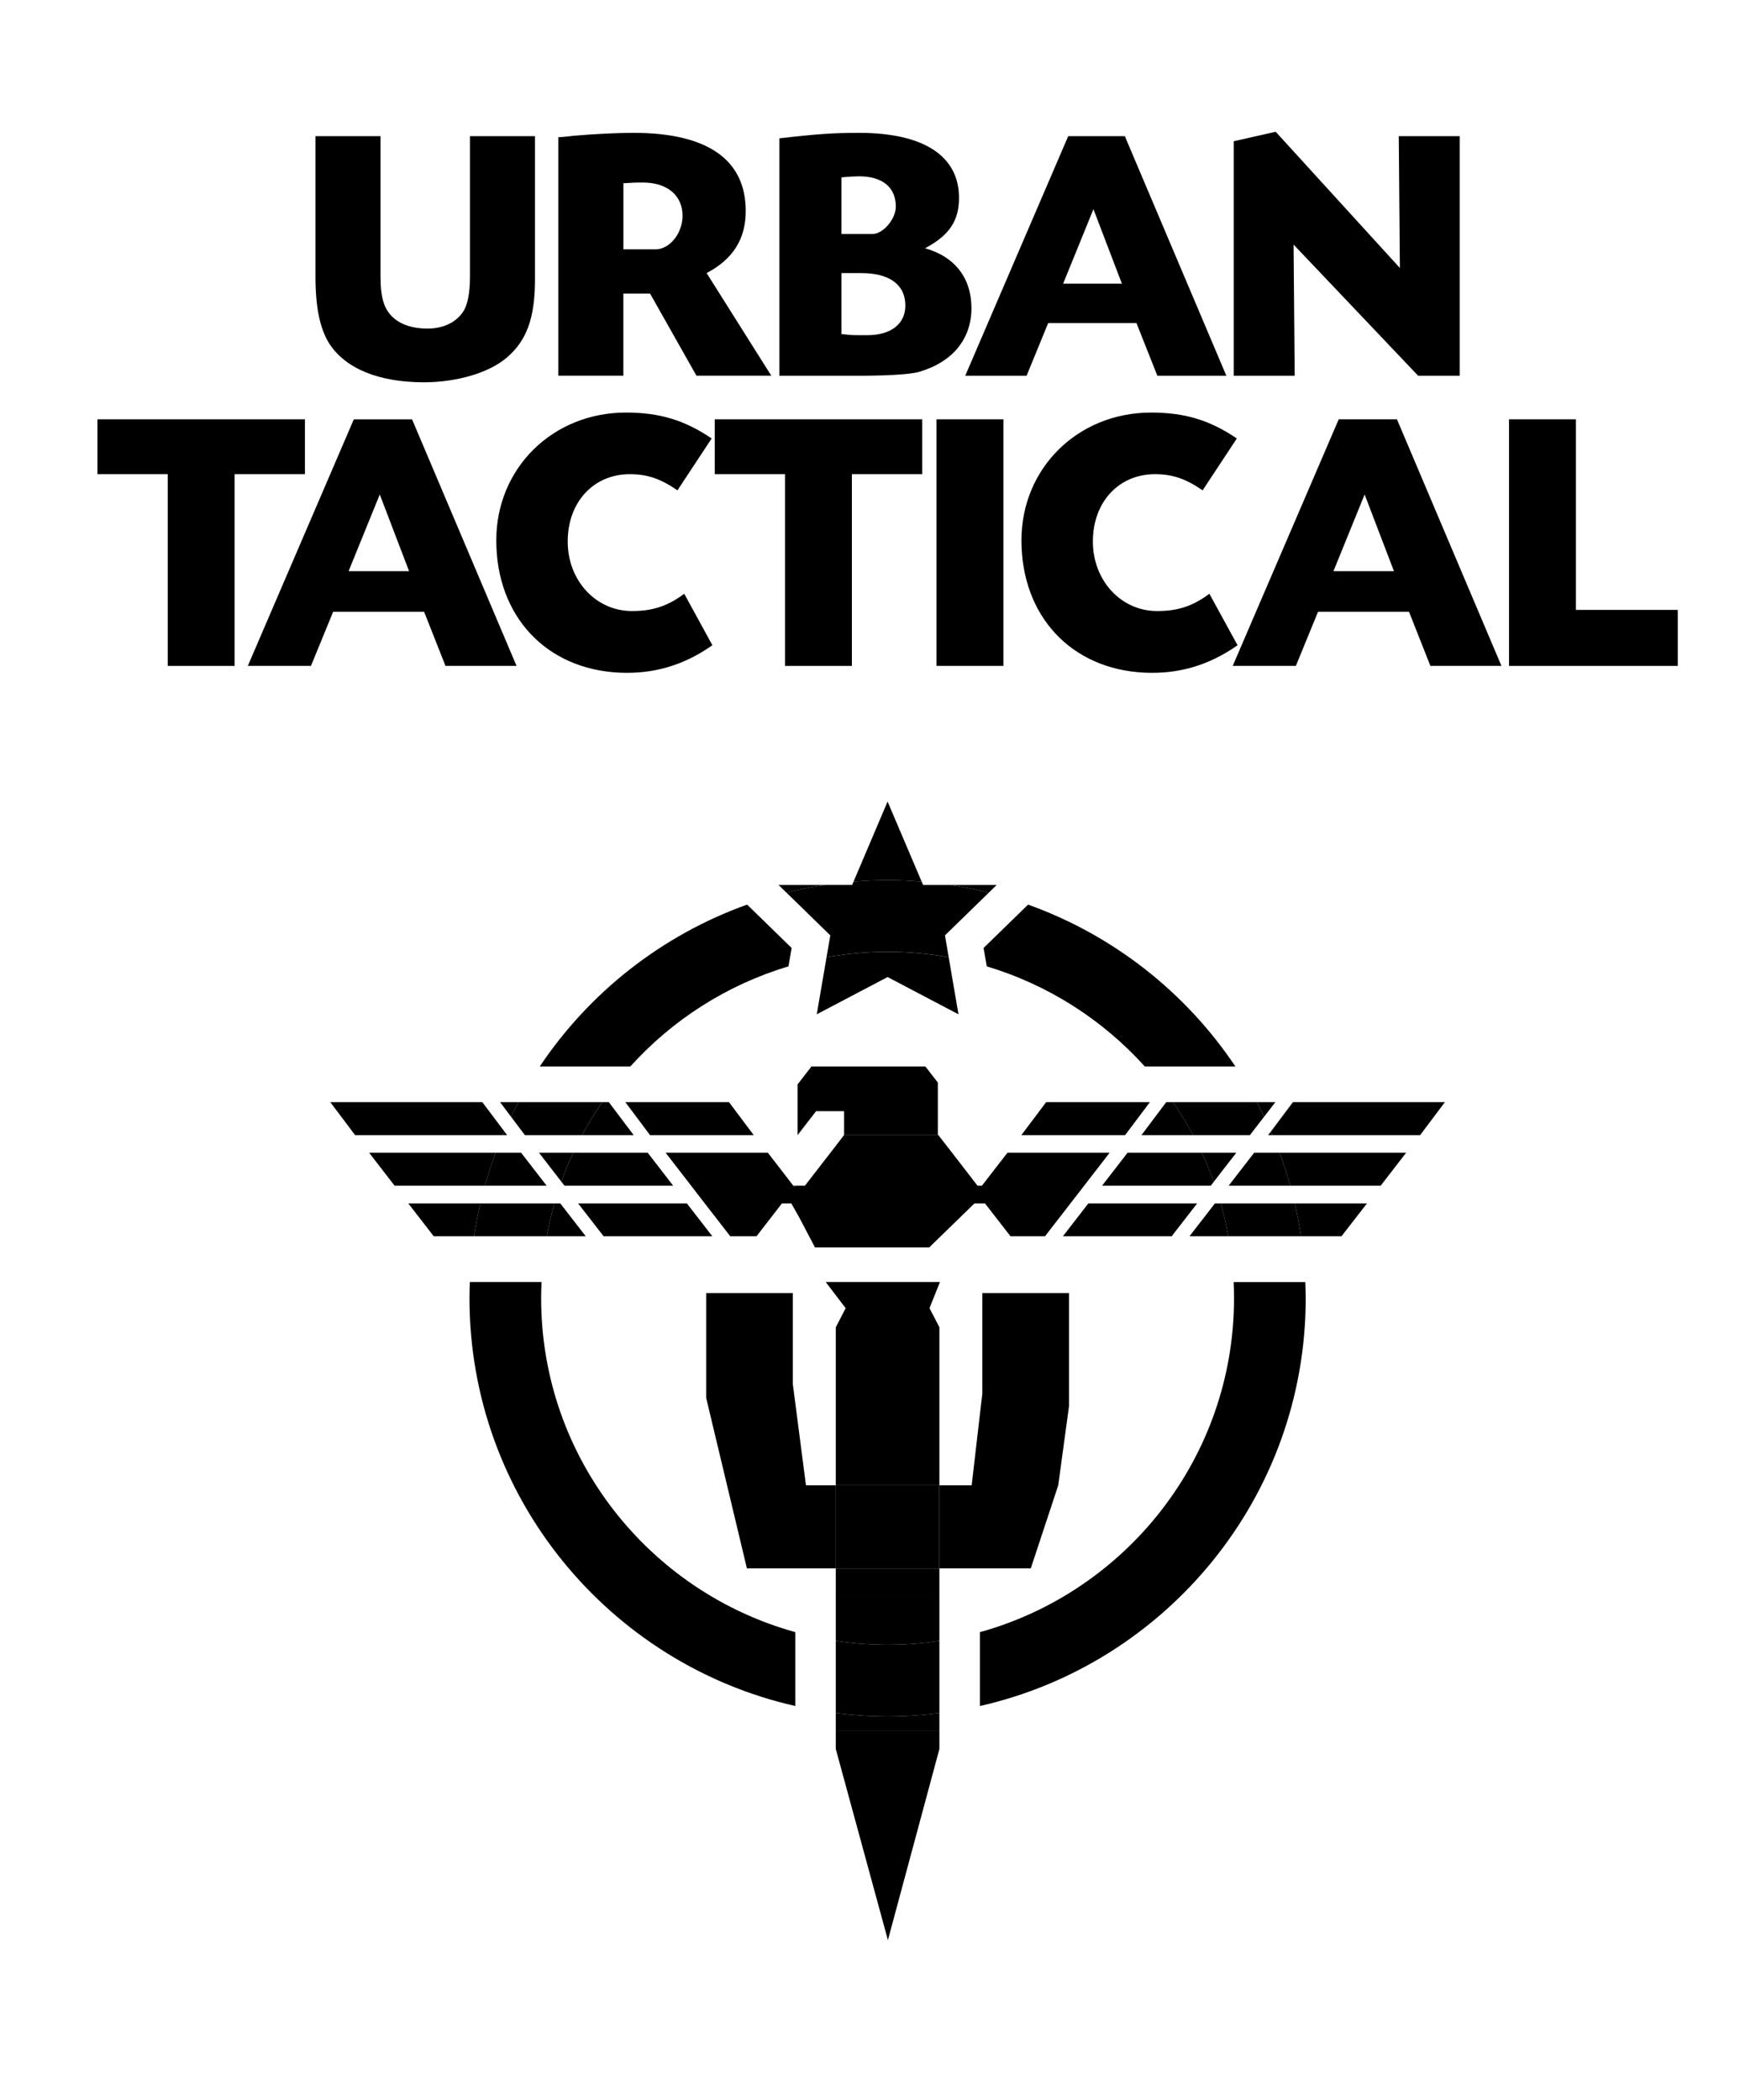
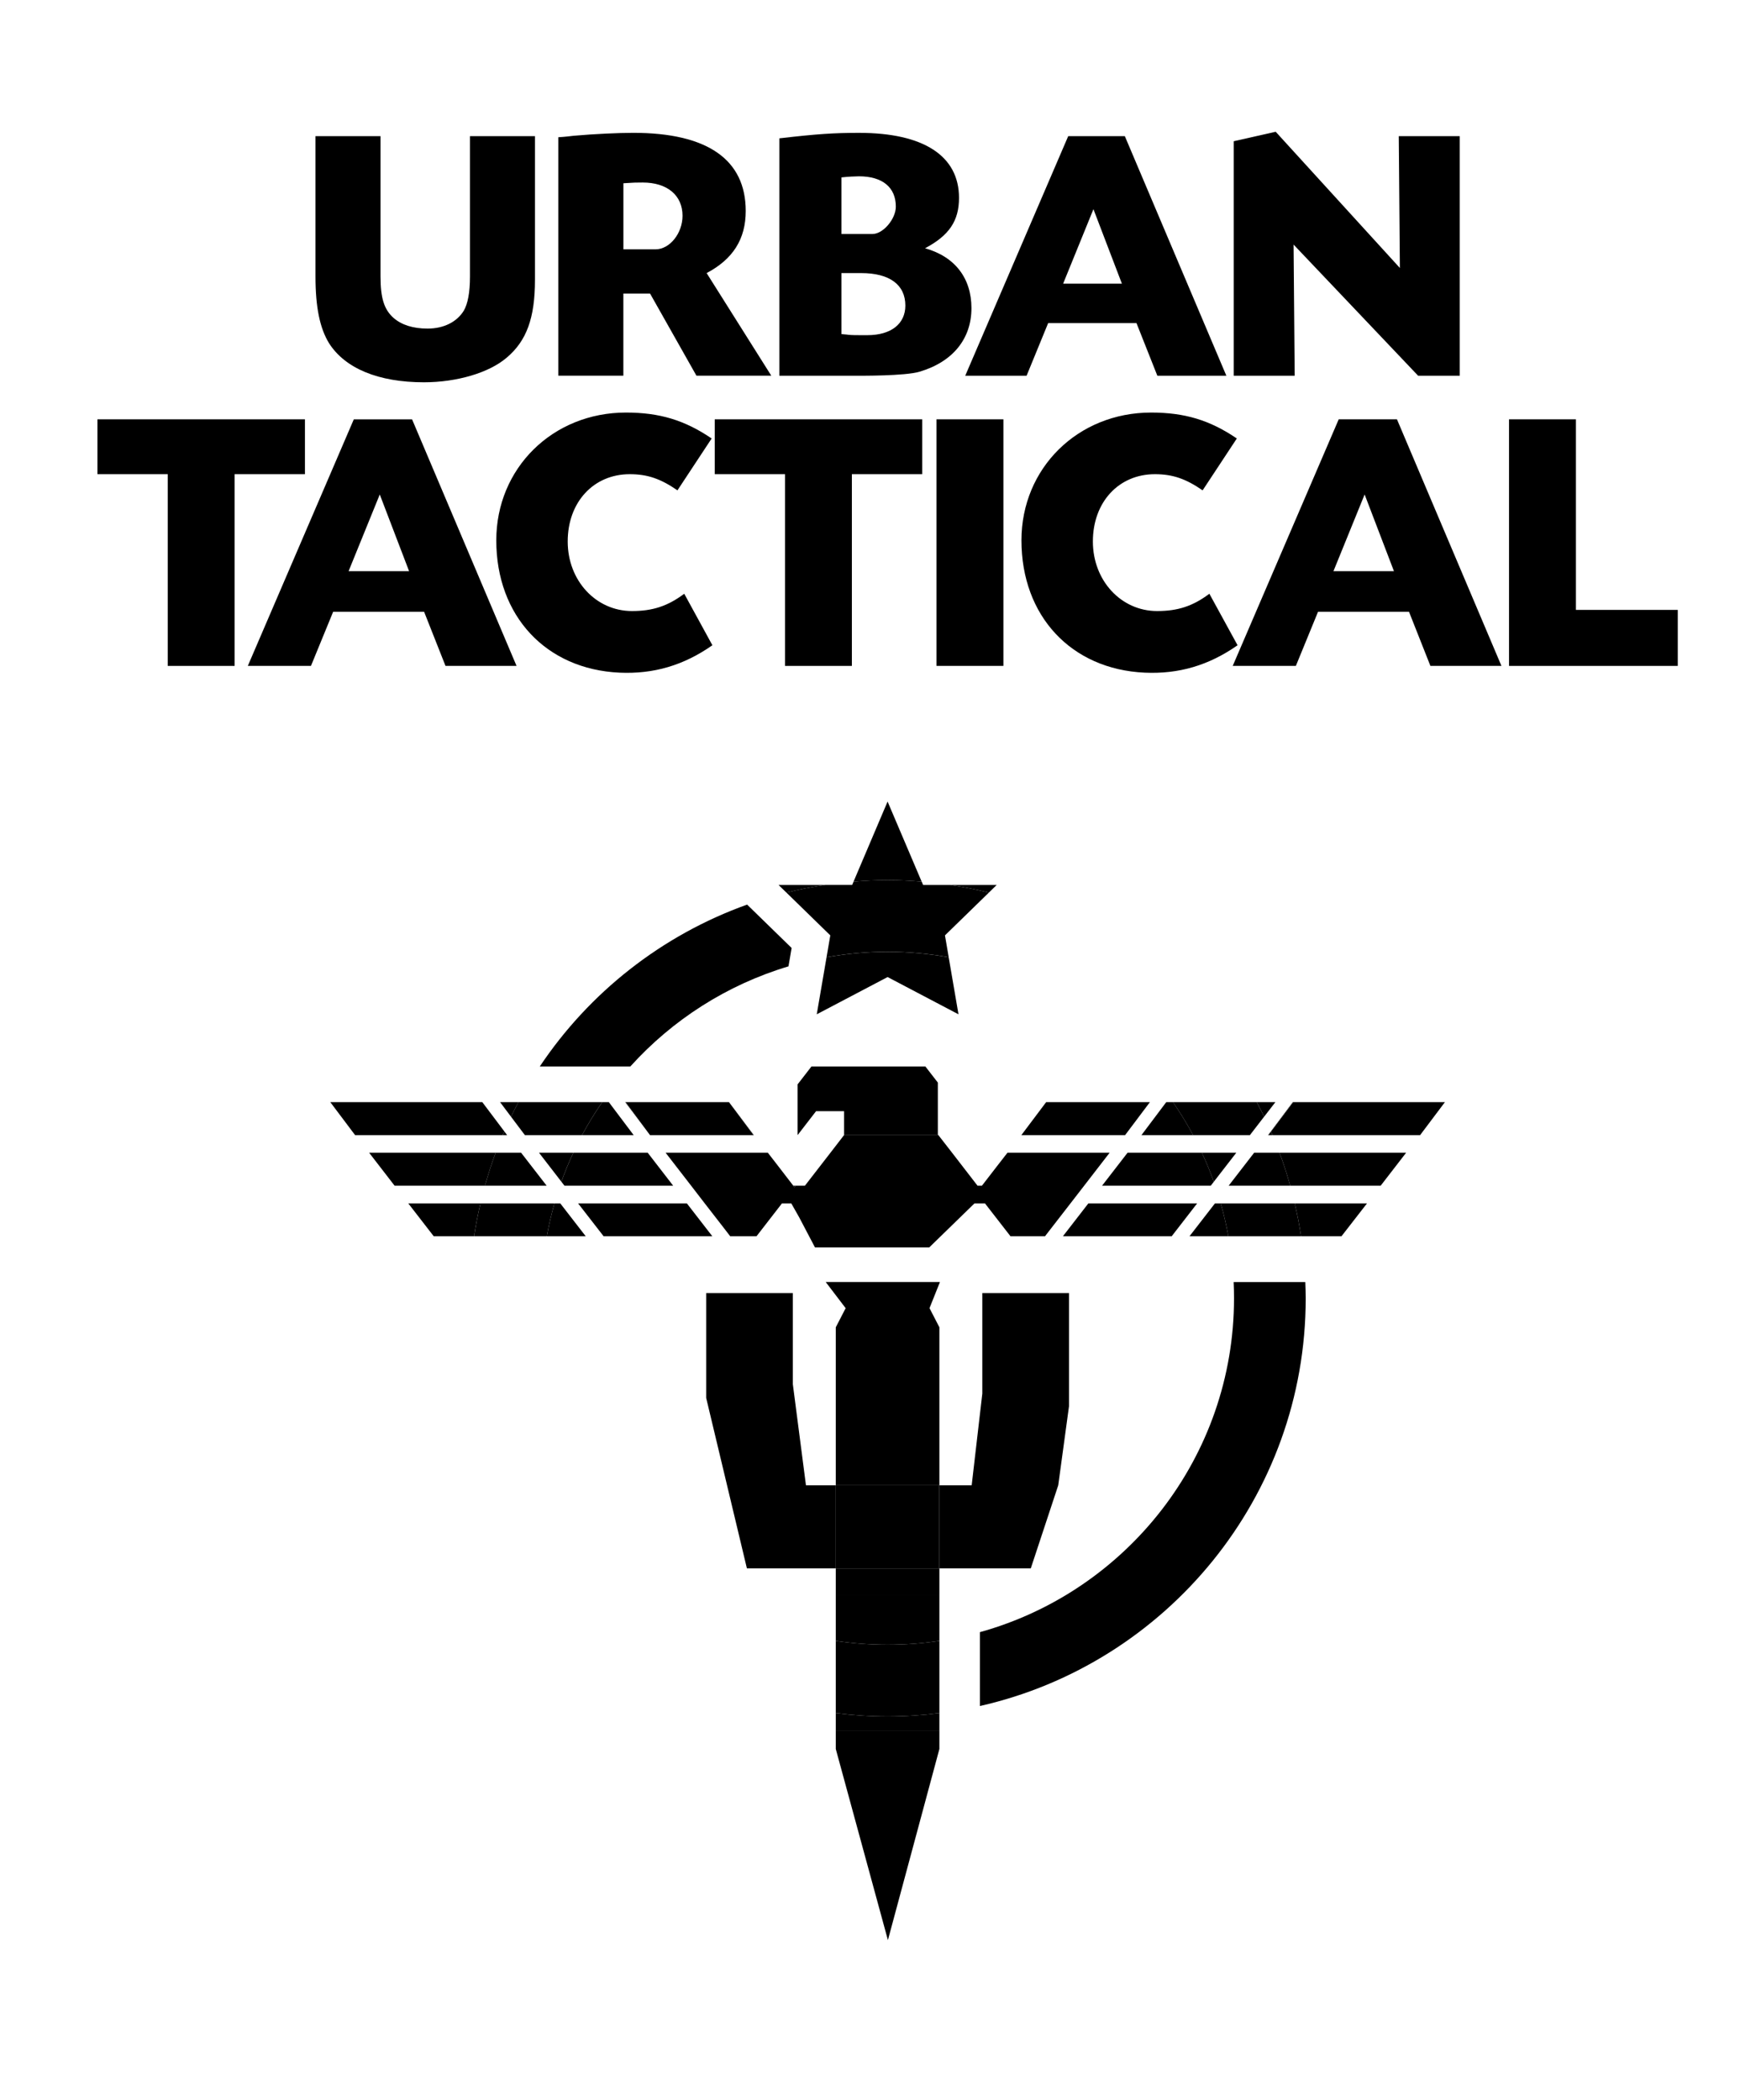
<svg xmlns="http://www.w3.org/2000/svg" version="1.1" id="Ebene_1" x="0px" y="0px" width="96.666px" height="116.667px" viewBox="0 0 96.666 116.667" xml:space="preserve">
  <g>
    <polygon points="16.941,23.293 5.414,23.293 5.414,26.342 9.318,26.342 9.318,36.992 13.035,36.992 13.035,26.342 16.941,26.342     " />
    <path d="M18.508,33.985h5.053l1.189,3.007h3.947l-5.805-13.698h-3.236l-5.889,13.698h3.508L18.508,33.985z M21.098,27.469   l1.629,4.26h-3.361L21.098,27.469z" />
    <path d="M34.984,26.342c0.982,0,1.713,0.25,2.652,0.897l1.9-2.881c-1.504-1.023-2.902-1.44-4.762-1.44   c-4.07,0-7.203,3.09-7.203,7.099c0,4.197,2.756,7.163,6.85,7.35c1.879,0.084,3.549-0.396,5.156-1.523l-1.564-2.861   c-0.92,0.689-1.756,0.961-2.902,0.961c-2.006,0-3.572-1.691-3.572-3.863C31.539,27.887,32.98,26.342,34.984,26.342z" />
    <polygon points="47.326,36.992 47.326,26.342 51.232,26.342 51.232,23.293 39.707,23.293 39.707,26.342 43.611,26.342    43.611,36.992  " />
    <rect x="52.027" y="23.293" width="3.717" height="13.698" />
    <path d="M64.16,26.342c0.98,0,1.713,0.25,2.652,0.897l1.9-2.881c-1.504-1.023-2.902-1.44-4.762-1.44   c-4.072,0-7.203,3.09-7.203,7.099c0,4.197,2.756,7.163,6.848,7.35c1.881,0.084,3.551-0.396,5.158-1.523l-1.566-2.861   c-0.918,0.689-1.754,0.961-2.902,0.961c-2.004,0-3.57-1.691-3.57-3.863C60.715,27.887,62.156,26.342,64.16,26.342z" />
    <path d="M74.373,23.293l-5.889,13.698h3.508l1.232-3.007h5.053l1.189,3.007h3.947l-5.805-13.698H74.373z M74.08,31.729l1.732-4.26   l1.629,4.26H74.08z" />
    <polygon points="87.551,33.88 87.551,23.293 83.834,23.293 83.834,36.992 93.209,36.992 93.209,33.88  " />
    <path d="M23.553,21.236c1.826,0,3.611-0.526,4.586-1.359c1.115-0.933,1.582-2.211,1.582-4.341V7.563h-3.611v7.79   c0,0.893-0.121,1.521-0.344,1.906c-0.387,0.629-1.117,0.994-2.01,0.994c-0.811,0-1.439-0.202-1.887-0.588   c-0.527-0.467-0.729-1.095-0.729-2.313v-7.79h-3.613v7.79c0,1.725,0.244,2.881,0.752,3.713   C19.172,20.465,21.018,21.236,23.553,21.236z" />
    <path d="M34.633,16.306h1.48l2.578,4.564h4.158l-3.592-5.7c1.461-0.771,2.172-1.887,2.172-3.449c0-2.86-2.131-4.342-6.25-4.342   c-0.811,0-2.17,0.062-3.307,0.163c-0.182,0.021-0.486,0.061-0.852,0.081v13.247h3.611V16.306z M34.633,10.18   c0.609-0.041,0.711-0.041,1.074-0.041c1.359,0,2.211,0.71,2.211,1.847c0,0.973-0.709,1.865-1.5,1.865h-1.785V10.18z" />
-     <path d="M51.088,20.648c1.846-0.548,2.881-1.826,2.881-3.53c0-1.663-0.914-2.86-2.578-3.327c1.34-0.71,1.887-1.521,1.887-2.8   c0-2.333-1.967-3.611-5.559-3.611c-1.379,0-2.332,0.062-4.422,0.305v13.187h4.443C47.74,20.871,50.297,20.891,51.088,20.648z    M46.746,9.854c0.365-0.04,0.791-0.06,0.973-0.06c1.299,0,2.049,0.608,2.049,1.684c0,0.689-0.709,1.521-1.297,1.521h-1.725V9.854z    M46.746,18.559V15.17h1.096c1.582,0,2.455,0.648,2.455,1.805c0,1.016-0.793,1.644-2.111,1.644h-0.344c-0.244,0-0.488,0-0.711-0.02   C47.051,18.579,46.908,18.579,46.746,18.559z" />
+     <path d="M51.088,20.648c1.846-0.548,2.881-1.826,2.881-3.53c0-1.663-0.914-2.86-2.578-3.327c1.34-0.71,1.887-1.521,1.887-2.8   c0-2.333-1.967-3.611-5.559-3.611c-1.379,0-2.332,0.062-4.422,0.305v13.187h4.443C47.74,20.871,50.297,20.891,51.088,20.648z    M46.746,9.854c0.365-0.04,0.791-0.06,0.973-0.06c1.299,0,2.049,0.608,2.049,1.684c0,0.689-0.709,1.521-1.297,1.521h-1.725V9.854M46.746,18.559V15.17h1.096c1.582,0,2.455,0.648,2.455,1.805c0,1.016-0.793,1.644-2.111,1.644h-0.344c-0.244,0-0.488,0-0.711-0.02   C47.051,18.579,46.908,18.579,46.746,18.559z" />
    <path d="M57.033,20.871l1.197-2.921h4.908l1.158,2.921h3.834L62.49,7.563h-3.145l-5.721,13.308H57.033z M60.746,11.62l1.582,4.139   h-3.266L60.746,11.62z" />
    <polygon points="71.865,13.587 78.783,20.871 81.096,20.871 81.096,7.563 77.709,7.563 77.77,14.886 70.871,7.319 68.539,7.846    68.539,20.871 71.926,20.871  " />
  </g>
-   <path d="M30.063,72.119c0-0.303,0.01-0.603,0.023-0.902h-3.982c-0.012,0.3-0.021,0.6-0.021,0.902c0,11.046,7.752,20.31,18.1,22.651  v-4.104C36.051,88.415,30.063,80.956,30.063,72.119z" />
  <path d="M43.804,53.682l0.175-1.021l-2.473-2.41c-4.735,1.696-8.77,4.879-11.52,8.996h5.029  C37.351,56.657,40.379,54.708,43.804,53.682z" />
-   <path d="M54.82,53.683c3.422,1.026,6.45,2.975,8.783,5.564h5.031c-2.751-4.116-6.784-7.299-11.519-8.995l-2.472,2.409L54.82,53.683z  " />
  <path d="M68.535,71.217c0.014,0.3,0.021,0.6,0.021,0.902c0,8.837-5.988,16.296-14.117,18.548v4.104  c10.348-2.342,18.1-11.605,18.1-22.651c0-0.303-0.012-0.603-0.023-0.902H68.535z" />
  <polygon points="40.566,68.674 42.029,68.674 43.443,66.848 43.959,66.848 44.396,67.618 45.277,69.296 51.623,69.296   54.139,66.848 54.719,66.848 56.137,68.674 58.057,68.674 58.207,68.479 59.471,66.848 60.23,65.867 61.645,64.036 55.969,64.036   55.369,64.808 54.551,65.867 54.307,65.867 52.893,64.036 52.131,63.056 52.102,63.056 46.891,63.056 46.135,64.036 44.717,65.867   44.201,65.867 44.139,65.949 44.072,65.867 43.049,64.539 42.658,64.036 36.979,64.036 38.396,65.867 39.152,66.848 40.209,68.21   " />
  <polygon points="44.201,65.867 44.072,65.867 44.139,65.949 " />
  <path d="M67.434,65.647c-0.195-0.549-0.418-1.086-0.662-1.611h-4.131l-1.416,1.831h6.039L67.434,65.647z" />
  <path d="M68.682,64.036h-1.91c0.244,0.525,0.467,1.063,0.662,1.611L68.682,64.036z" />
  <polygon points="66.508,66.848 60.465,66.848 59.051,68.674 65.094,68.674 " />
  <path d="M31.188,65.645l0.172,0.223h6.039l-1.414-1.831H31.85C31.605,64.56,31.385,65.096,31.188,65.645z" />
  <path d="M29.945,64.036l1.242,1.608c0.197-0.549,0.418-1.085,0.662-1.608H29.945z" />
  <polygon points="39.572,68.674 38.158,66.848 32.115,66.848 33.533,68.674 " />
  <path d="M71.678,65.867h5.025l1.414-1.831h-7.031C71.309,64.635,71.504,65.247,71.678,65.867z" />
  <path d="M69.674,64.036l-1.416,1.831h3.42c-0.174-0.62-0.369-1.232-0.592-1.831H69.674z" />
  <path d="M67.498,66.848l-1.414,1.826h2.158c-0.113-0.619-0.254-1.229-0.426-1.826H67.498z" />
  <path d="M72.281,68.674h2.246l1.418-1.826h-4.018C72.068,67.449,72.189,68.057,72.281,68.674z" />
  <path d="M67.816,66.848c0.172,0.598,0.313,1.207,0.426,1.826h4.039c-0.092-0.617-0.213-1.225-0.354-1.826H67.816z" />
  <polygon points="52.131,63.056 52.102,63.014 52.102,63.056 " />
  <polygon points="52.102,63.014 52.102,60.138 51.412,59.247 45.078,59.247 44.311,60.238 44.311,63.056 45.336,61.728   46.891,61.728 46.891,63.056 52.102,63.056 " />
  <path d="M27.535,64.036h-7.027l1.414,1.831h5.021C27.117,65.247,27.311,64.635,27.535,64.036z" />
  <path d="M30.369,65.867l-1.418-1.831h-1.416c-0.225,0.599-0.418,1.211-0.592,1.831H30.369z" />
  <path d="M32.539,68.674l-1.414-1.826h-0.322c-0.17,0.598-0.313,1.207-0.424,1.826H32.539z" />
  <path d="M26.691,66.848h-4.01l1.414,1.826h2.242C26.43,68.057,26.551,67.449,26.691,66.848z" />
  <path d="M30.379,68.674c0.111-0.619,0.254-1.229,0.424-1.826h-4.111c-0.141,0.602-0.262,1.209-0.354,1.826H30.379z" />
  <polygon points="28.018,62.849 26.797,61.225 26.791,61.225 28.018,62.85 " />
  <polygon points="28.172,63.056 28.018,62.849 28.018,62.85 " />
  <path d="M28.018,62.85l-1.227-1.625H18.35l1.377,1.831h0.023h8.172C27.953,62.986,27.986,62.919,28.018,62.85z" />
  <path d="M27.922,63.056h0.25l-0.154-0.206C27.986,62.919,27.953,62.986,27.922,63.056z" />
  <polygon points="28.389,62.03 27.781,61.225 28.389,62.033 " />
  <polygon points="28.389,62.033 29.156,63.056 29.164,63.056 28.389,62.03 " />
  <polygon points="33.826,61.225 33.822,61.225 35.203,63.056 " />
  <path d="M35.203,63.056l-1.381-1.831h-0.01h-0.357c-0.404,0.588-0.779,1.199-1.119,1.831H35.203z" />
  <path d="M28.803,61.225h-1.021l0.607,0.806C28.521,61.759,28.66,61.491,28.803,61.225z" />
  <path d="M29.164,63.056h0.021h3.15c0.34-0.632,0.715-1.243,1.119-1.831h-4.652c-0.143,0.267-0.281,0.534-0.414,0.806L29.164,63.056z  " />
  <polygon points="41.857,63.056 41.879,63.056 40.826,61.664 " />
  <polygon points="41.879,63.056 40.502,61.225 40.826,61.664 " />
  <polygon points="34.734,61.225 36.111,63.056 34.76,61.225 " />
  <polygon points="36.221,63.056 41.857,63.056 40.826,61.664 40.494,61.225 40.484,61.225 34.838,61.225 34.816,61.225   34.807,61.225 34.76,61.225 36.111,63.056 36.201,63.056 " />
  <polygon points="40.502,61.225 40.494,61.225 40.826,61.664 " />
  <polygon points="71.848,61.225 71.822,61.225 70.604,62.849 70.609,62.863 " />
  <polygon points="70.604,62.849 70.447,63.056 70.465,63.056 70.609,62.863 " />
  <path d="M71.848,61.225l-1.238,1.639c0.029,0.064,0.061,0.128,0.088,0.192h8.197l1.377-1.831H71.848z" />
  <path d="M70.465,63.056h0.232c-0.027-0.064-0.059-0.128-0.088-0.192L70.465,63.056z" />
  <path d="M64.791,61.225l-1.377,1.831h0.018h2.852c-0.34-0.632-0.713-1.243-1.117-1.831H64.791z" />
  <path d="M70.854,61.225h-1.035c0.141,0.267,0.281,0.534,0.412,0.806L70.854,61.225z" />
  <path d="M66.283,63.056h3.156l0.791-1.025c-0.131-0.271-0.271-0.539-0.412-0.806h-4.652C65.57,61.813,65.943,62.424,66.283,63.056z" />
  <polygon points="62.416,63.056 62.506,63.056 63.883,61.225 63.861,61.225 58.119,61.225 56.742,63.056 56.756,63.056   62.402,63.056 " />
  <rect x="46.432" y="87.123" width="5.756" height="1.5" />
  <polygon points="52.188,73.733 51.639,72.668 52.219,71.217 45.873,71.217 46.98,72.67 46.432,73.733 46.432,82.508 52.188,82.508   " />
  <polygon points="46.432,97.157 49.328,107.774 52.188,97.157 52.188,96.16 46.432,96.16 " />
  <path d="M46.432,95.164v0.996h5.756v-0.996c-0.943,0.117-1.902,0.185-2.877,0.185S47.375,95.281,46.432,95.164z" />
  <path d="M46.432,91.15c0.939,0.142,1.9,0.216,2.879,0.216s1.938-0.074,2.877-0.216v-2.527h-5.756V91.15z" />
  <path d="M46.432,91.15v4.014c0.943,0.117,1.904,0.185,2.879,0.185s1.934-0.067,2.877-0.185V91.15  c-0.939,0.142-1.898,0.216-2.877,0.216S47.371,91.292,46.432,91.15z" />
  <polygon points="58.791,82.508 59.389,78.113 59.389,71.829 54.572,71.829 54.572,77.418 53.982,82.508 52.188,82.508   52.188,87.123 57.266,87.123 " />
  <polygon points="44.775,82.508 44.047,76.899 44.047,71.829 39.232,71.829 39.232,77.656 41.494,87.123 46.432,87.123   46.432,82.508 " />
  <rect x="46.432" y="82.508" width="5.756" height="4.615" />
  <path d="M55.371,49.16h-2.589c0.729,0.11,1.448,0.249,2.153,0.425L55.371,49.16z" />
  <path d="M43.252,49.16l0.436,0.424c0.704-0.176,1.423-0.314,2.151-0.424H43.252z" />
  <path d="M51.204,48.977l-1.894-4.45l-1.892,4.45c0.625-0.051,1.254-0.085,1.892-0.085C49.949,48.891,50.578,48.926,51.204,48.977z" />
  <path d="M45.919,53.177l-0.544,3.168l3.936-2.069l3.938,2.07l-0.544-3.169c-1.103-0.197-2.235-0.305-3.394-0.305  S47.021,52.98,45.919,53.177z" />
  <path d="M54.936,49.585c-0.705-0.176-1.425-0.315-2.153-0.425h-1.5l-0.078-0.184c-0.626-0.051-1.255-0.086-1.894-0.086  c-0.638,0-1.267,0.035-1.892,0.085l-0.078,0.184h-1.502c-0.729,0.11-1.447,0.249-2.151,0.424l2.439,2.378l-0.208,1.214  c1.102-0.197,2.233-0.305,3.392-0.305s2.291,0.108,3.394,0.305l-0.208-1.214L54.936,49.585z" />
</svg>